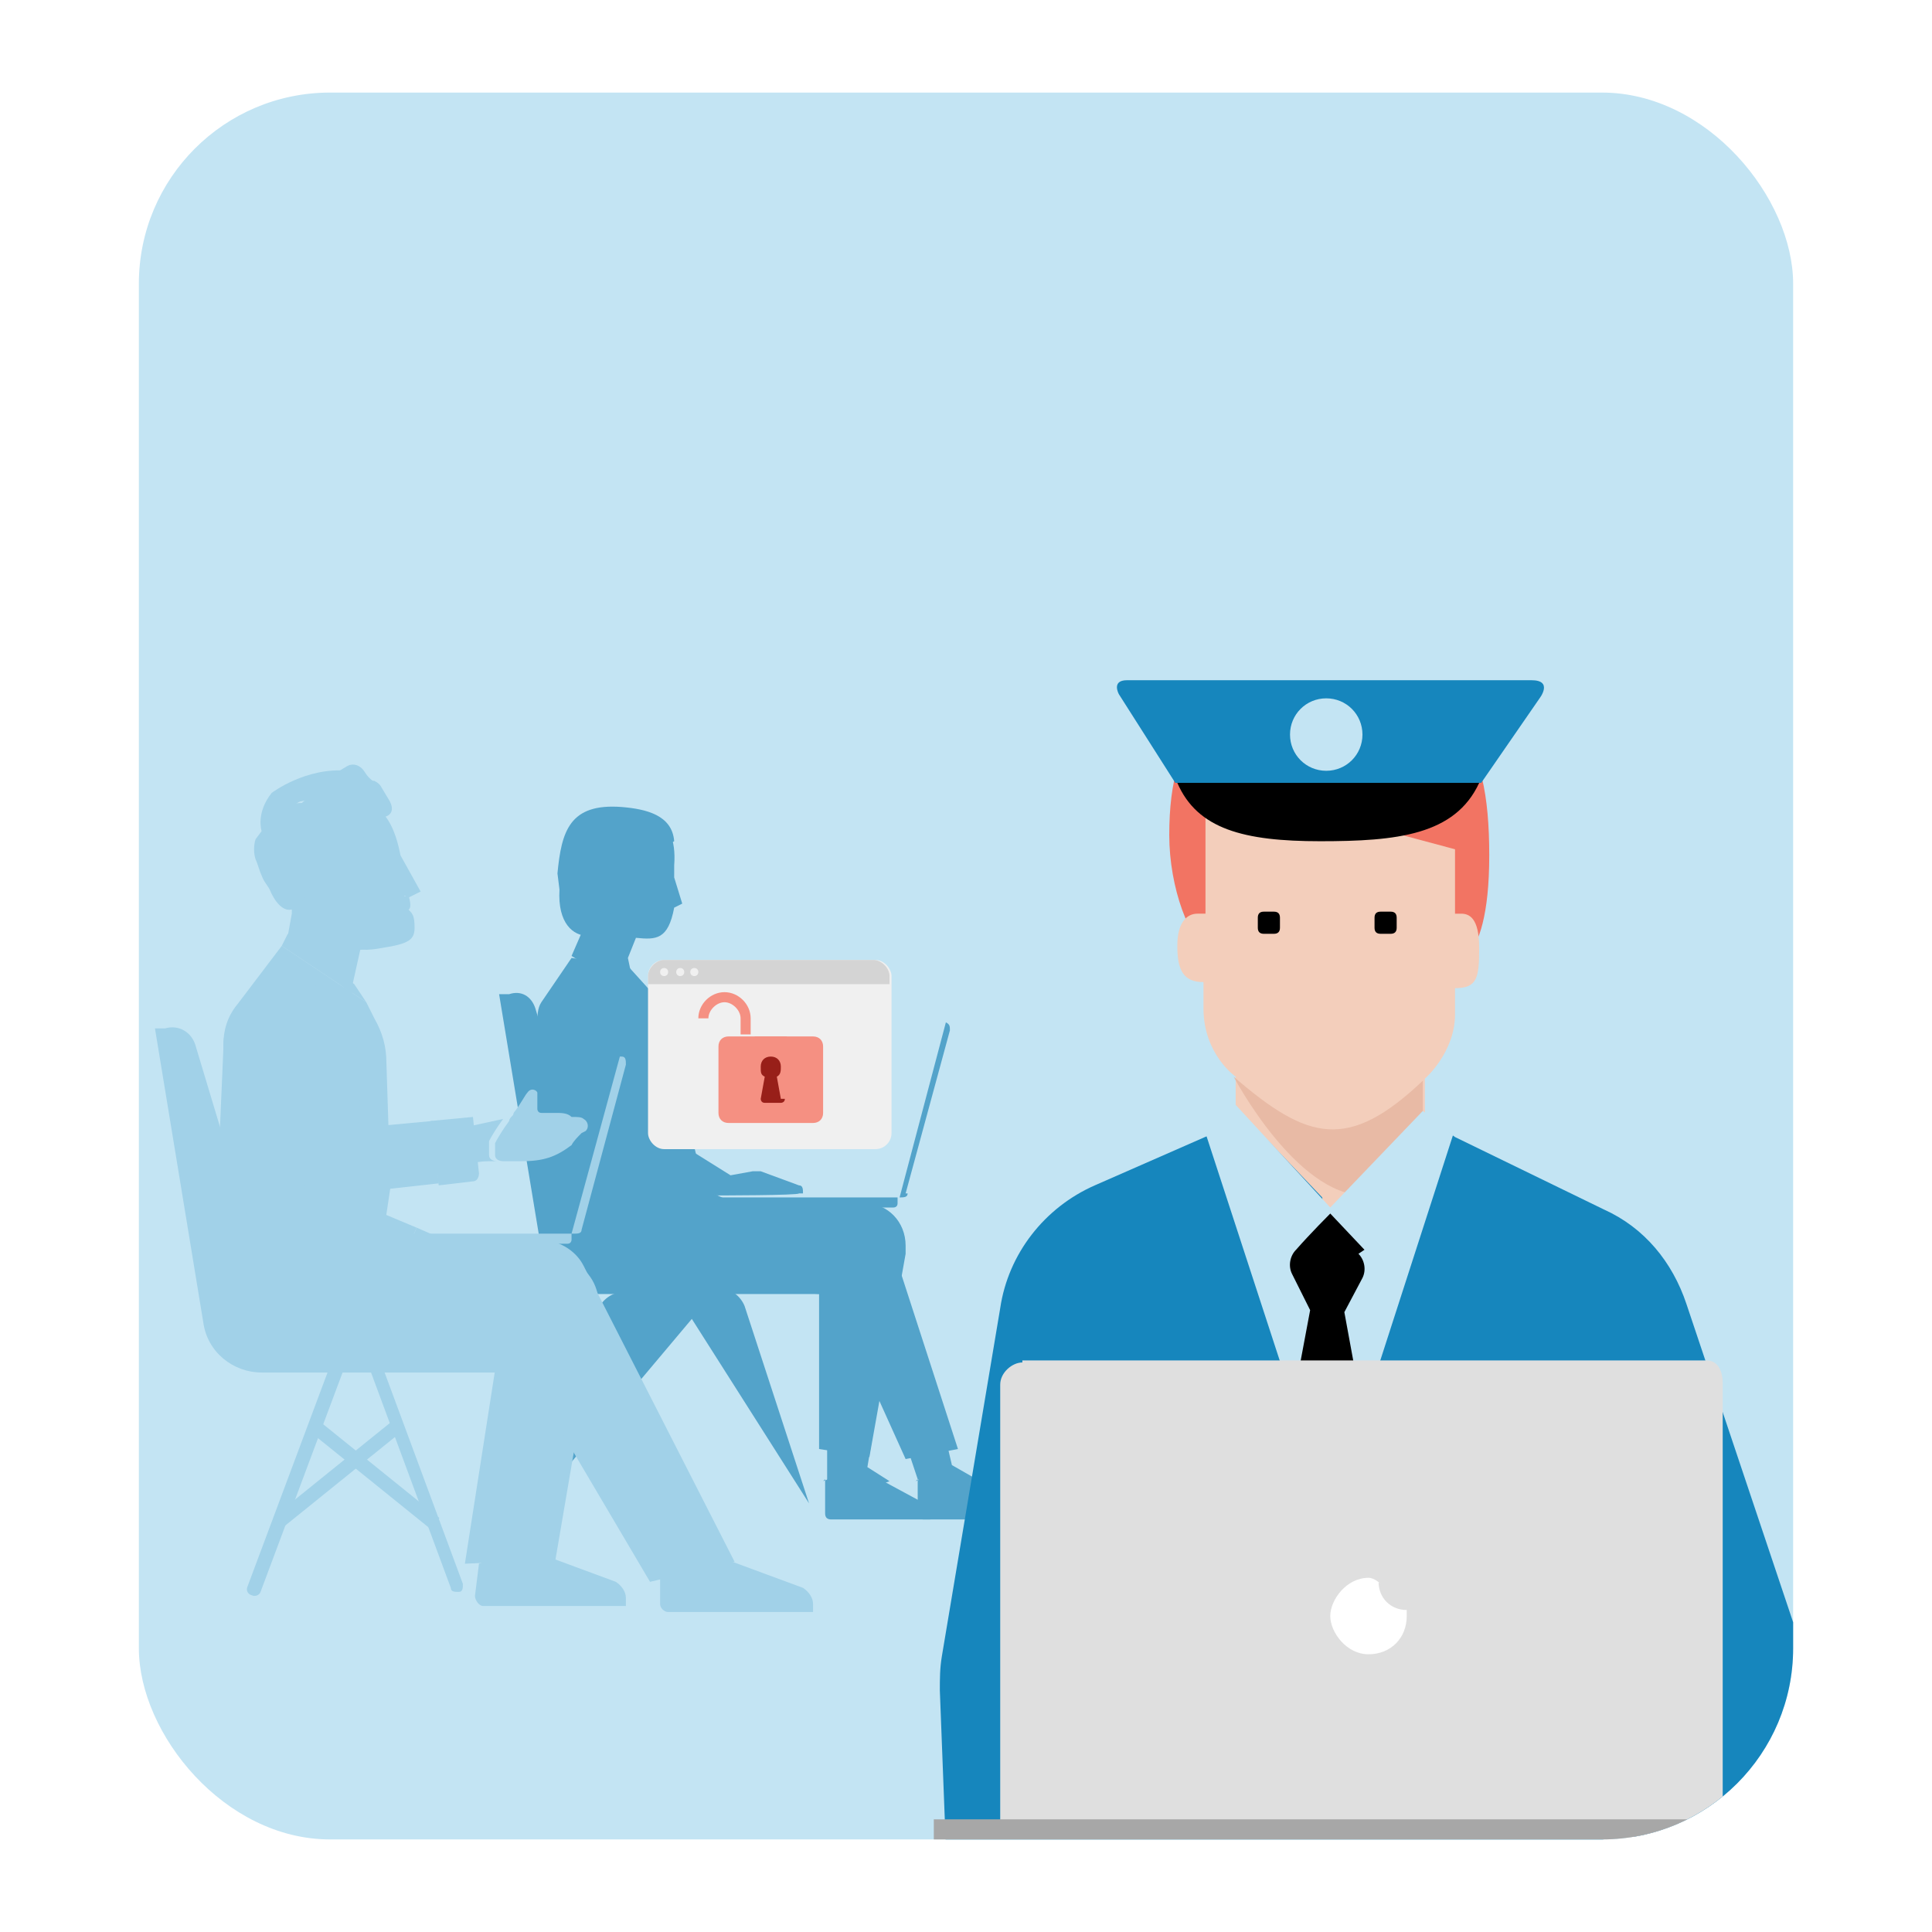
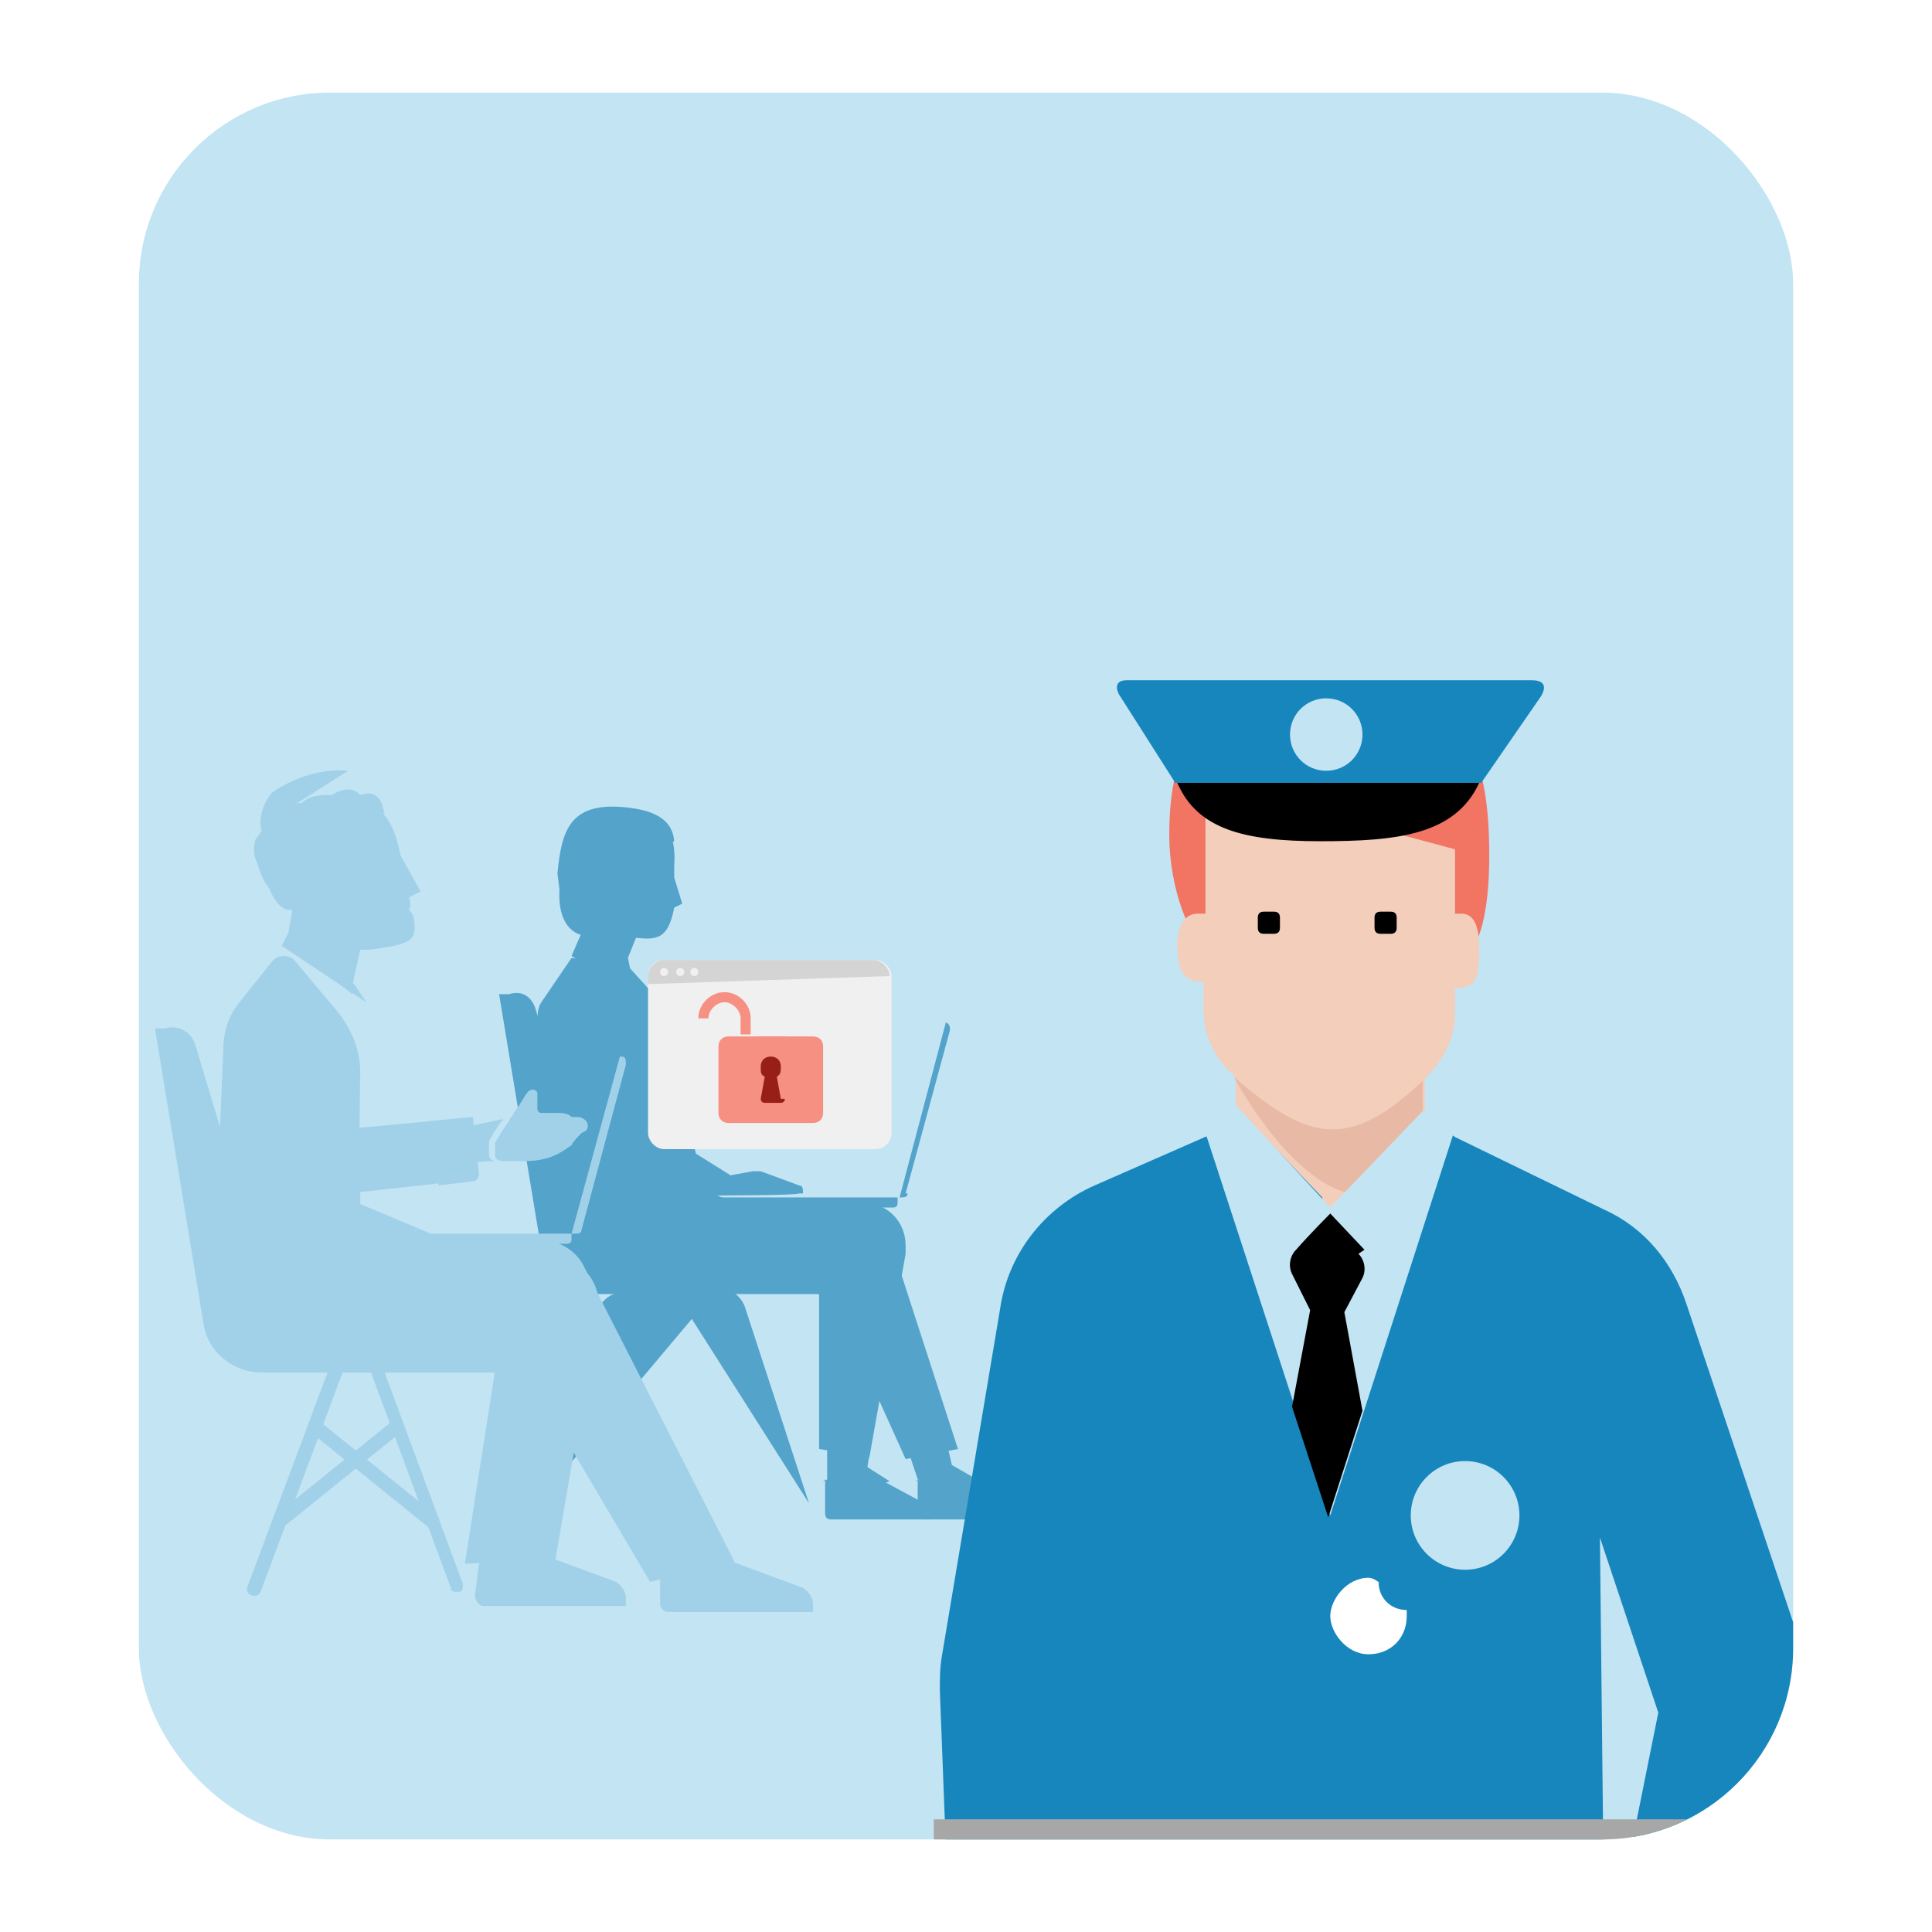
<svg xmlns="http://www.w3.org/2000/svg" id="Layer_2" version="1.1" viewBox="0 0 96 96">
  <defs>
    <style>
      .st0 {
        fill: none;
      }

      .st1, .st2 {
        fill: #a1d1e8;
      }

      .st3 {
        fill: #dfdfdf;
      }

      .st4 {
        fill: #a7a7a7;
      }

      .st5 {
        fill: #981f19;
      }

      .st6 {
        fill: #c3e4f3;
      }

      .st7 {
        fill: #f59082;
      }

      .st8 {
        fill: #d4d4d4;
      }

      .st9 {
        fill: #fff;
      }

      .st10 {
        fill: #ffceb8;
      }

      .st11 {
        fill: #f0f0f0;
      }

      .st12 {
        fill: #f27463;
      }

      .st13 {
        fill: #fb9688;
      }

      .st14 {
        fill: #0073ab;
      }

      .st15 {
        fill: #f3cebb;
      }

      .st2 {
        fill-rule: evenodd;
      }

      .st16 {
        fill: #b5e0f5;
      }

      .st17 {
        fill: #53a3ca;
      }

      .st18 {
        fill: #1686bd;
      }

      .st19 {
        clip-path: url(#clippath);
      }

      .st20 {
        fill: #e8baa5;
      }
    </style>
    <clipPath id="clippath">
      <rect class="st0" x="6.9" y="4.6" width="82.2" height="86.8" rx="9.5" ry="9.5" />
    </clipPath>
  </defs>
  <g class="st19">
    <g>
      <rect class="st6" x="-14.5" y="-3.2" width="130" height="115.5" />
      <g>
        <g>
          <g>
            <g>
              <path class="st17" d="M45.6,73.5v1.7c0,.2.1.3.3.3,0,0,0,0,0,0h4.9c.2,0,.3-.2.3-.3,0-.1,0-.2-.2-.3l-3.7-2s-1.7.7-1.7.7Z" />
              <path class="st17" d="M46.5,74.1l-.9-.6-.6-1.8,1.9-.6.4,1.7h0l1.4.8-1.6.6c-.2,0-.4,0-.6,0Z" />
              <path class="st17" d="M41,73.5v1.7c0,.2.1.3.3.3,0,0,0,0,0,0h4.9c.2,0,.3-.2.3-.3,0-.1,0-.2-.2-.3l-3.7-2s-1.7.7-1.7.7Z" />
              <path class="st17" d="M44.2,73.6l-1.6.6c-.2,0-.4,0-.6,0l-.9-.6v-2s2.3-.5,2.3-.5l-.3,1.8" />
              <polyline class="st17" points="42.6 59.9 36.3 59.7 35 59.1 28.7 58.9 30.4 62.1 31.2 63.7 41.3 64.3" />
              <polygon class="st17" points="44 60.9 47.6 72 45 72.5 41.3 64.3 44 60.9" />
              <path class="st17" d="M26.5,74.9l3.2-9.8c.2-.5.7-.9,1.3-.9h4.5" />
              <path class="st17" d="M28.4,47.6l2.8.4,1.9,2.1c.3.4.5.8.5,1.3v1.8s1.4,5.9,1.4,5.9l-6.2.2-.4-.4-.4-.9c0-.4,0-.9,0-1.3-.1-.6-1-4.3-1.3-5.8,0-.4,0-.8.2-1.1l1.5-2.2" />
              <path class="st17" d="M33.5,43.6l.4,1.3-.4.2c-.3,1.6-.9,1.6-1.9,1.5l-.4,1,.4,1.9-3.2-2,1-2.3.9-3.6,2.2-1.1c.7.4,1.1,1.2,1,2.5,0,0,0,.4,0,.4Z" />
              <path class="st17" d="M27.8,44.2c-.1,1.7.7,2.3,1.4,2.3.6,0,1.1-.4,1.3-1.8-.5,0-.5-.2-.5-.6v-.4s3.5-1.9,3.5-1.9c-.1-1.3-1.4-1.6-2.6-1.7-2.6-.2-3,1.2-3.2,3.3" />
              <path class="st17" d="M39.7,59.3h0c0,.1-4.1.1-4.1.1l-5.4-2.2c-.4-.2-.7-.4-.8-.8l2.1-1,4.8,3,1.1-.2c.1,0,.2,0,.4,0l1.9.7c.2,0,.2.2.2.4Z" />
              <path class="st17" d="M40.2,74.7l-3.2-9.8c-.2-.5-.7-.9-1.3-.9h-2.3" />
              <path class="st17" d="M40.8,59.8h2.2c1.1,0,2,.9,2,2.1,0,.1,0,.2,0,.4l-1.8,10.1-2.5-.4v-7.7l-3.6-.3,1.3-3.5s2.4-.7,2.4-.7Z" />
              <path class="st17" d="M40.4,63.4l.3.9h-11.3c-1.3,0-2.3-.9-2.5-2.2l-2.1-12.7h.5c.6-.2,1.1.1,1.3.7l3.2,10.7,9.5,1.7c.5,0,.8.4,1,.9Z" />
              <path class="st17" d="M44.5,59.5h-9v.3c0,0,0,.2.2.2,0,0,0,0,0,0h8.7c0,0,.2,0,.2-.2,0,0,0,0,0,0v-.3h0Z" />
              <path class="st17" d="M45,59.3l2.2-8.1c0-.2,0-.3-.2-.4,0,0,0,0,0,0h0s-2.3,8.7-2.3,8.7h0c.2,0,.4,0,.4-.2,0,0,0,0,0,0Z" />
              <path class="st17" d="M32.6,43.7c0,0,0-.2.2-.2,0,0,0,0,0,0h.3c0,0,.2.1.2.2,0,0,0,0,0,0" />
            </g>
            <g>
              <g>
                <g>
                  <path class="st1" d="M23.8,77.7l-.2,1.6c0,.2.2.5.4.5h7.1v-.4c0-.3-.2-.6-.5-.8l-4.6-1.7-2.2.8Z" />
                  <path class="st1" d="M27.9,62.4l.6.3c.9.5,1.4,1.5,1.2,2.5l-2.1,12.3-4.5.2,1.7-10.9-3.6-1.6s6.8-2.8,6.8-2.8Z" />
                </g>
                <g>
                  <path class="st1" d="M32.8,78.2v1.5c0,.2.2.4.4.4h7.2v-.4c0-.3-.2-.6-.5-.8l-4.6-1.7-2.5,1Z" />
                  <path class="st1" d="M11.3,61.6l1.5,4.8h12.3l7.2,12.2,4.2-1-7.5-14.7c-.4-.8-1.3-1.3-2.2-1.3,0,0-15.5,0-15.5,0Z" />
                </g>
                <g>
                  <g>
                    <path class="st2" d="M24.3,56.8c0,.1,0,.2,0,.3,0,0,0,.2,0,.3,0,.2.2.3.4.3-.1,0-.3,0-.4,0-.7,0-1.3.2-2.1.5l.5-2.1,2.3-.5h0s0,0,0,0c-.3.4-.6.9-.7,1.1Z" />
                    <path class="st1" d="M28.9,56.3c-.2.2-.4.4-.5.6-.8.6-1.4.8-2.5.8,0,0,0,0,0,0,0,0,0,0-.1,0-.2,0-.3,0-.5,0-.1,0-.2,0-.3,0h0c-.2,0-.4-.1-.4-.3,0-.1,0-.2,0-.3,0-.1,0-.2,0-.3.1-.2.4-.7.7-1.1,0,0,0,0,0,0h0c0-.1.1-.2.2-.3,0,0,0,0,0,0,0,0,0-.1.1-.2,0,0,0,0,0,0,.3-.4.5-.8.6-.9.2-.3.5-.1.5,0,0,0,0,0,0,0,0,.1,0,.8,0,.8,0,0,0,.2.2.2,0,0,.3,0,.7,0,.3,0,.6,0,.8.2,0,0,0,0,0,0,.3,0,.5,0,.6.1,0,0,0,0,0,0,.2.1.3.4.1.6Z" />
                  </g>
                  <path class="st1" d="M21.4,55.7l2.1-.2.3,2.8c0,.2-.1.4-.3.4l-1.7.2" />
                  <polyline class="st1" points="16.1 56.2 21.5 55.7 21.8 58.8 16.4 59.4" />
                </g>
                <g>
                  <g>
                    <path class="st1" d="M20.1,44.5c0,.3,0,.6,0,.8,0,.1,0,.2,0,.3-.1,1.3-1,1.3-2.2,1.6l-.4,1.8v.4c0,0,0,0,0,0h0s-3.2-2.6-3.2-2.6v-.3s0,0,0,0l.2-1.1v-.2s-.1-1.5-.1-1.5l.9-1.7,2.4-1.8s0-.5.9-.1c.2,0,.4.2.5.4.5.6.7,1.5.8,2l1,1.8-.6.3Z" />
                    <path class="st1" d="M19.2,42.9h-.2c0,0-.1,0-.1,0v-.2c0,0,0-.1,0-.1h.2c0,0,.1,0,.1,0v.2c0,0,0,.1,0,.1h0Z" />
                  </g>
                  <polygon class="st1" points="14.3 46.4 17.6 48.9 18.2 49.8 14 47 14.3 46.4" />
-                   <path class="st1" d="M18.8,63l.6-4-.2-6.2c0-.8-.2-1.5-.6-2.2l-.4-.8-4.2-2.8-2.2,2.9c-.5.6-.7,1.3-.7,2v14.5s7.7-3.5,7.7-3.5Z" />
                  <path class="st1" d="M14.7,66.9c1.8,0,3.2-1.4,3.2-3.2v-4.6c-.1,0,0-5.8,0-5.8,0-1.1-.4-2.1-1.1-3l-2.1-2.5c-.3-.4-.9-.4-1.2,0l-1.6,2c-.5.6-.8,1.4-.8,2.3l-.6,13.9c0,.5.3.8.8.8,0,0,3.5,0,3.5,0Z" />
                </g>
                <g>
                  <path class="st1" d="M21.2,63.8l.2-1.5,3.7-.9c0,0,.1,0,.2,0h0c0,.2,0,.3,0,.4l-.7.7.6,1c0,.1,0,.3,0,.4l-1.2,1.2c-.1.1-.3.1-.5,0l-1.8-1.3s-.5-.2-.5-.2Z" />
                  <path class="st1" d="M19.6,63.7l1.1-2.7,1.6.7-1,2.3c0,.2-.3.3-.5.2,0,0-1.3-.5-1.3-.5Z" />
                  <polyline class="st1" points="14.5 61.7 19.6 63.7 20.7 61 15.2 58.7" />
                </g>
              </g>
              <g>
                <g>
                  <g>
                    <path class="st1" d="M18.6,67.7h0c.2,0,.4,0,.4.2l4,10.8c0,.2,0,.4-.2.4h0c-.2,0-.4,0-.4-.2l-4-10.8c0-.2,0-.4.2-.4Z" />
                    <rect class="st1" x="8.6" y="73.1" width="12.3" height=".7" rx=".3" ry=".3" transform="translate(-59.3 61.6) rotate(-69.5)" />
                  </g>
                  <g>
                    <rect class="st1" x="18.3" y="69.5" width=".7" height="7.6" transform="translate(-50.1 41.8) rotate(-51.1)" />
                    <rect class="st1" x="13.1" y="72.9" width="7.6" height=".7" transform="translate(-42.3 26.8) rotate(-38.9)" />
                  </g>
                </g>
                <path class="st1" d="M25.7,67.1l.3,1.1h-13c-1.4,0-2.7-1-2.9-2.5l-2.4-14.6h.5c.7-.2,1.3.2,1.5.8l3.7,12.3,11,2c.5,0,1,.5,1.2,1Z" />
                <g>
                  <path class="st1" d="M19.2,61.3h9.2v.3c0,0,0,.2-.2.2h-8.9c0,0-.2,0-.2-.2v-.3h0Z" />
                  <path class="st1" d="M28.9,61.1l2.2-8.2c0-.2,0-.4-.2-.4h-.1s-2.4,8.8-2.4,8.8h.1c.2,0,.4,0,.4-.2Z" />
                </g>
              </g>
              <path class="st1" d="M13.3,41.6c-.1-.4,0-.8.5-1,0-.3.4-.7,1.2-.7.4-.4,1-.4,1.5-.4.8-.5,1.2-.2,1.4,0,.9-.3,1.1.4,1.2.9,0,0-.1,0-.2,0-.8.2-.1,1.2-1.6,1.6l.3,2.1c0,.5.5.8,1,.7.7-.1,1.7-.3,1.7-.3,0,0,.2.6,0,.7.2.2.3.3.3.9,0,.6-.3.8-1.6,1-1.6.3-1.8-.1-2-1.4,0-.4-.3-1.9-.4-2.4,0-.3-.2-.7-.8-.5-.5.1-.6.3-.5.8,0,0,.1.6.1.6l-1.3.4c-.3,0-.5-.4-.3-.8-.3-.2-.5-.5-.2-1.1-.4-.5-.3-.8,0-1.1Z" />
              <path class="st1" d="M20.1,45.1h-.7s0,.4.7.4c0,0,0-.4,0-.4Z" />
              <g>
-                 <path class="st1" d="M16.3,41.8c1.3-.1,2.8-1.2,2.8-1.2.7-.2.2-.9.2-.9l-.3-.5c-.1-.2-.2-.3-.4-.4-.1,0-.1,0-.3-.2-.1-.1-.2-.3-.3-.4-.2-.2-.5-.3-.8-.1l-3.2,1.9,2.6-.5-3.2,2.9s2.9-.6,2.9-.6Z" />
                <path class="st1" d="M18.6,41c-.7.5-.3.3-.9.8-.3.3-1.6,1-1.9,1.2-.2.2-.3.5-.4.8,0,.2-.2.7-.3.9,0,0-.2.2-.3.3,0,0,0,.1-.1.1-.6.4-1.1-.4-1.3-.9-.1-.2-.3-.4-.4-.7-.1-.2-.2-.6-.3-.8-.1-.3-.1-.7,0-1l.3-.4s-.3-.9.5-1.9c0,0,1.7-1.3,3.8-1.1l-3,1.9,2.5-.5-3.1,2.8s5-1.4,5-1.4Z" />
              </g>
            </g>
          </g>
          <g>
            <g>
              <rect class="st11" x="32.2" y="47.7" width="12.1" height="9.4" rx=".8" ry=".8" />
-               <path class="st8" d="M32.2,48.9v-.4c0-.4.4-.8.8-.8h10.4c.4,0,.8.4.8.8v.4" />
+               <path class="st8" d="M32.2,48.9v-.4c0-.4.4-.8.8-.8h10.4c.4,0,.8.4.8.8" />
              <circle class="st11" cx="33" cy="48.3" r=".2" />
              <circle class="st11" cx="33.8" cy="48.3" r=".2" />
              <circle class="st11" cx="34.5" cy="48.3" r=".2" />
            </g>
            <g>
              <path class="st13" d="M37.5,51.5h1.6c0,.4-.4.8-.8.8s-.8-.4-.8-.8Z" />
              <path class="st7" d="M39.6,51.5h.8c.3,0,.5.2.5.5v3.3c0,.3-.2.5-.5.5h-4.2c-.3,0-.5-.2-.5-.5v-3.3c0-.3.2-.5.5-.5h3.4Z" />
              <path class="st7" d="M36,49.3c-.7,0-1.3.6-1.3,1.3h.5c0-.4.4-.8.8-.8s.8.4.8.8v.8h.5v-.8c0-.7-.6-1.3-1.3-1.3Z" />
              <path class="st5" d="M38.8,54.6l-.2-1.1c.2-.1.2-.3.2-.5,0-.3-.2-.5-.5-.5s-.5.2-.5.5,0,.4.2.5l-.2,1.1c0,0,0,.2.2.2h.8c0,0,.2,0,.2-.2Z" />
            </g>
          </g>
        </g>
        <g>
          <g>
            <g>
              <path class="st12" d="M58.1,41.5c0-5.5,2.2-7.3,8.2-7.3s7.7,2.3,7.7,8.3-2.1,5.4-2.1,5.4c0-.8-.2-4.7-.2-4.7l-11-2.3s-.1,6.7-.5,6.5c-1.1-.6-2.1-3.3-2.1-5.9" />
              <path class="st15" d="M59.9,38.9v6.5h-.4c-.5,0-1,.4-1,1.6s.3,1.8,1.3,1.8v1.3c0,2.3,1.6,3.4,1.6,3.4v1.9l4.7,6.4,4.7-6.2v-2s1.5-1.3,1.5-3.2,0-.7,0-1.3c1.1,0,1.2-.5,1.2-2s-.5-1.7-.9-1.7h-.3v-3.2l-12.3-3.3h0Z" />
              <path d="M63.3,46.4h-.5c-.2,0-.3-.1-.3-.3v-.5c0-.2.1-.3.3-.3h.5c.2,0,.3.1.3.3v.5c0,.2-.1.3-.3.3" />
              <path d="M69.1,46.4h-.5c-.2,0-.3-.1-.3-.3v-.5c0-.2.1-.3.3-.3h.5c.2,0,.3.1.3.3v.5c0,.2-.1.3-.3.3" />
              <path class="st20" d="M70.7,53.6v2s-2.9,3.6-2.9,3.8c-3.4,0-6.5-5.9-6.5-5.9,3.7,3.2,5.7,3.7,9.4.2" />
            </g>
            <rect class="st10" x="75.5" y="105.4" width="9.4" height="5.6" transform="translate(-48.1 149) rotate(-71.1)" />
            <polygon class="st16" points="47.5 107.8 47.3 104.7 53.2 104.5 53.2 107.6 47.5 107.8" />
-             <polygon class="st16" points="78.6 104.1 79.3 100.4 86.3 102 85.3 105.8 78.6 104.1" />
            <path class="st14" d="M53.2,102.6h26.2l2.5,9.2-1,30.2c0,.2,0,.3,0,.5l-2.5,27.3-9.2,2.3v-29.4c.1,0-2-26.1-2-26.1l-2.3,22.8,1.6,33.1-9.4-3.2-3.6-28.6c0-.3,0-.6,0-.9l-.3-37.2" />
            <path class="st18" d="M79.9,104.2l-6.1,3.3c-2.3,1.3-5.2,0-5.9-2.5l-.5-2.1-.8,3.8c-.4,1.9-2.2,3.3-4.2,3.2l-9-.5v-4.9s-5.9.3-5.9.3l-.8-20.8c0-.6,0-1.1.1-1.7l2.9-17.3c.4-2.7,2.2-5,4.7-6.1l5.7-2.5,1.5-1.2,4.1,4.3.6,5.1.6-5.1,3.9-4.1,1.5,1.1,7.4,3.6c2,.9,3.4,2.6,4.1,4.7l5.9,17.6c.5,1.4.6,3,.2,4.5l-3.6,15.2-7-1.6,3.1-15.4-2.9-8.7s.3,28,.3,28Z" />
            <polygon class="st6" points="66.1 75.3 72.2 56.4 70.7 55.2 66.1 60 61.4 54.9 59.9 56.3 66.1 75.3" />
            <path d="M67.8,62.1l-1.7-1.8s-1,1-1.7,1.8c-.3.3-.4.8-.2,1.2l.9,1.8-.9,4.8,1.8,5.5,1.7-5.3-.9-4.9.9-1.7c.2-.4.1-.9-.2-1.2Z" />
            <circle class="st6" cx="72.8" cy="75.3" r="2.7" />
            <path class="st18" d="M58.5,38.9h15.1l2.9-4.2s.7-.9-.4-.9h-20.1c-.8,0-.4.7-.4.7l2.8,4.4Z" />
            <path d="M73.6,38.9h-15.1c1,2.3,3.3,2.9,7.1,2.9s6.7-.3,7.9-2.9Z" />
            <path class="st6" d="M67.7,36.5c0,1-.8,1.8-1.8,1.8s-1.8-.8-1.8-1.8.8-1.8,1.8-1.8,1.8.8,1.8,1.8Z" />
          </g>
          <g>
-             <path class="st3" d="M50.8,67.6h34c.6,0,.8.6.8,1.1v22c0,.3,0,.6-.6.6h-34.2c-.6,0-1.1-.3-1.1-.8v-21.7c0-.6.6-1.1,1.1-1.1h0Z" />
            <path class="st4" d="M46.3,90.4h42.9v1.1c0,.3-.3.6-.8.6h-41.2c-.6,0-.8-.3-.8-.6h0v-1.1h0Z" />
            <path class="st9" d="M68.6,78.7h0s-.3-.3-.6-.3c-1.1,0-1.9,1.1-1.9,1.9s.8,1.9,1.9,1.9,1.9-.8,1.9-1.9v-.3c-.8,0-1.4-.6-1.4-1.4h0Z" />
          </g>
        </g>
      </g>
    </g>
  </g>
</svg>